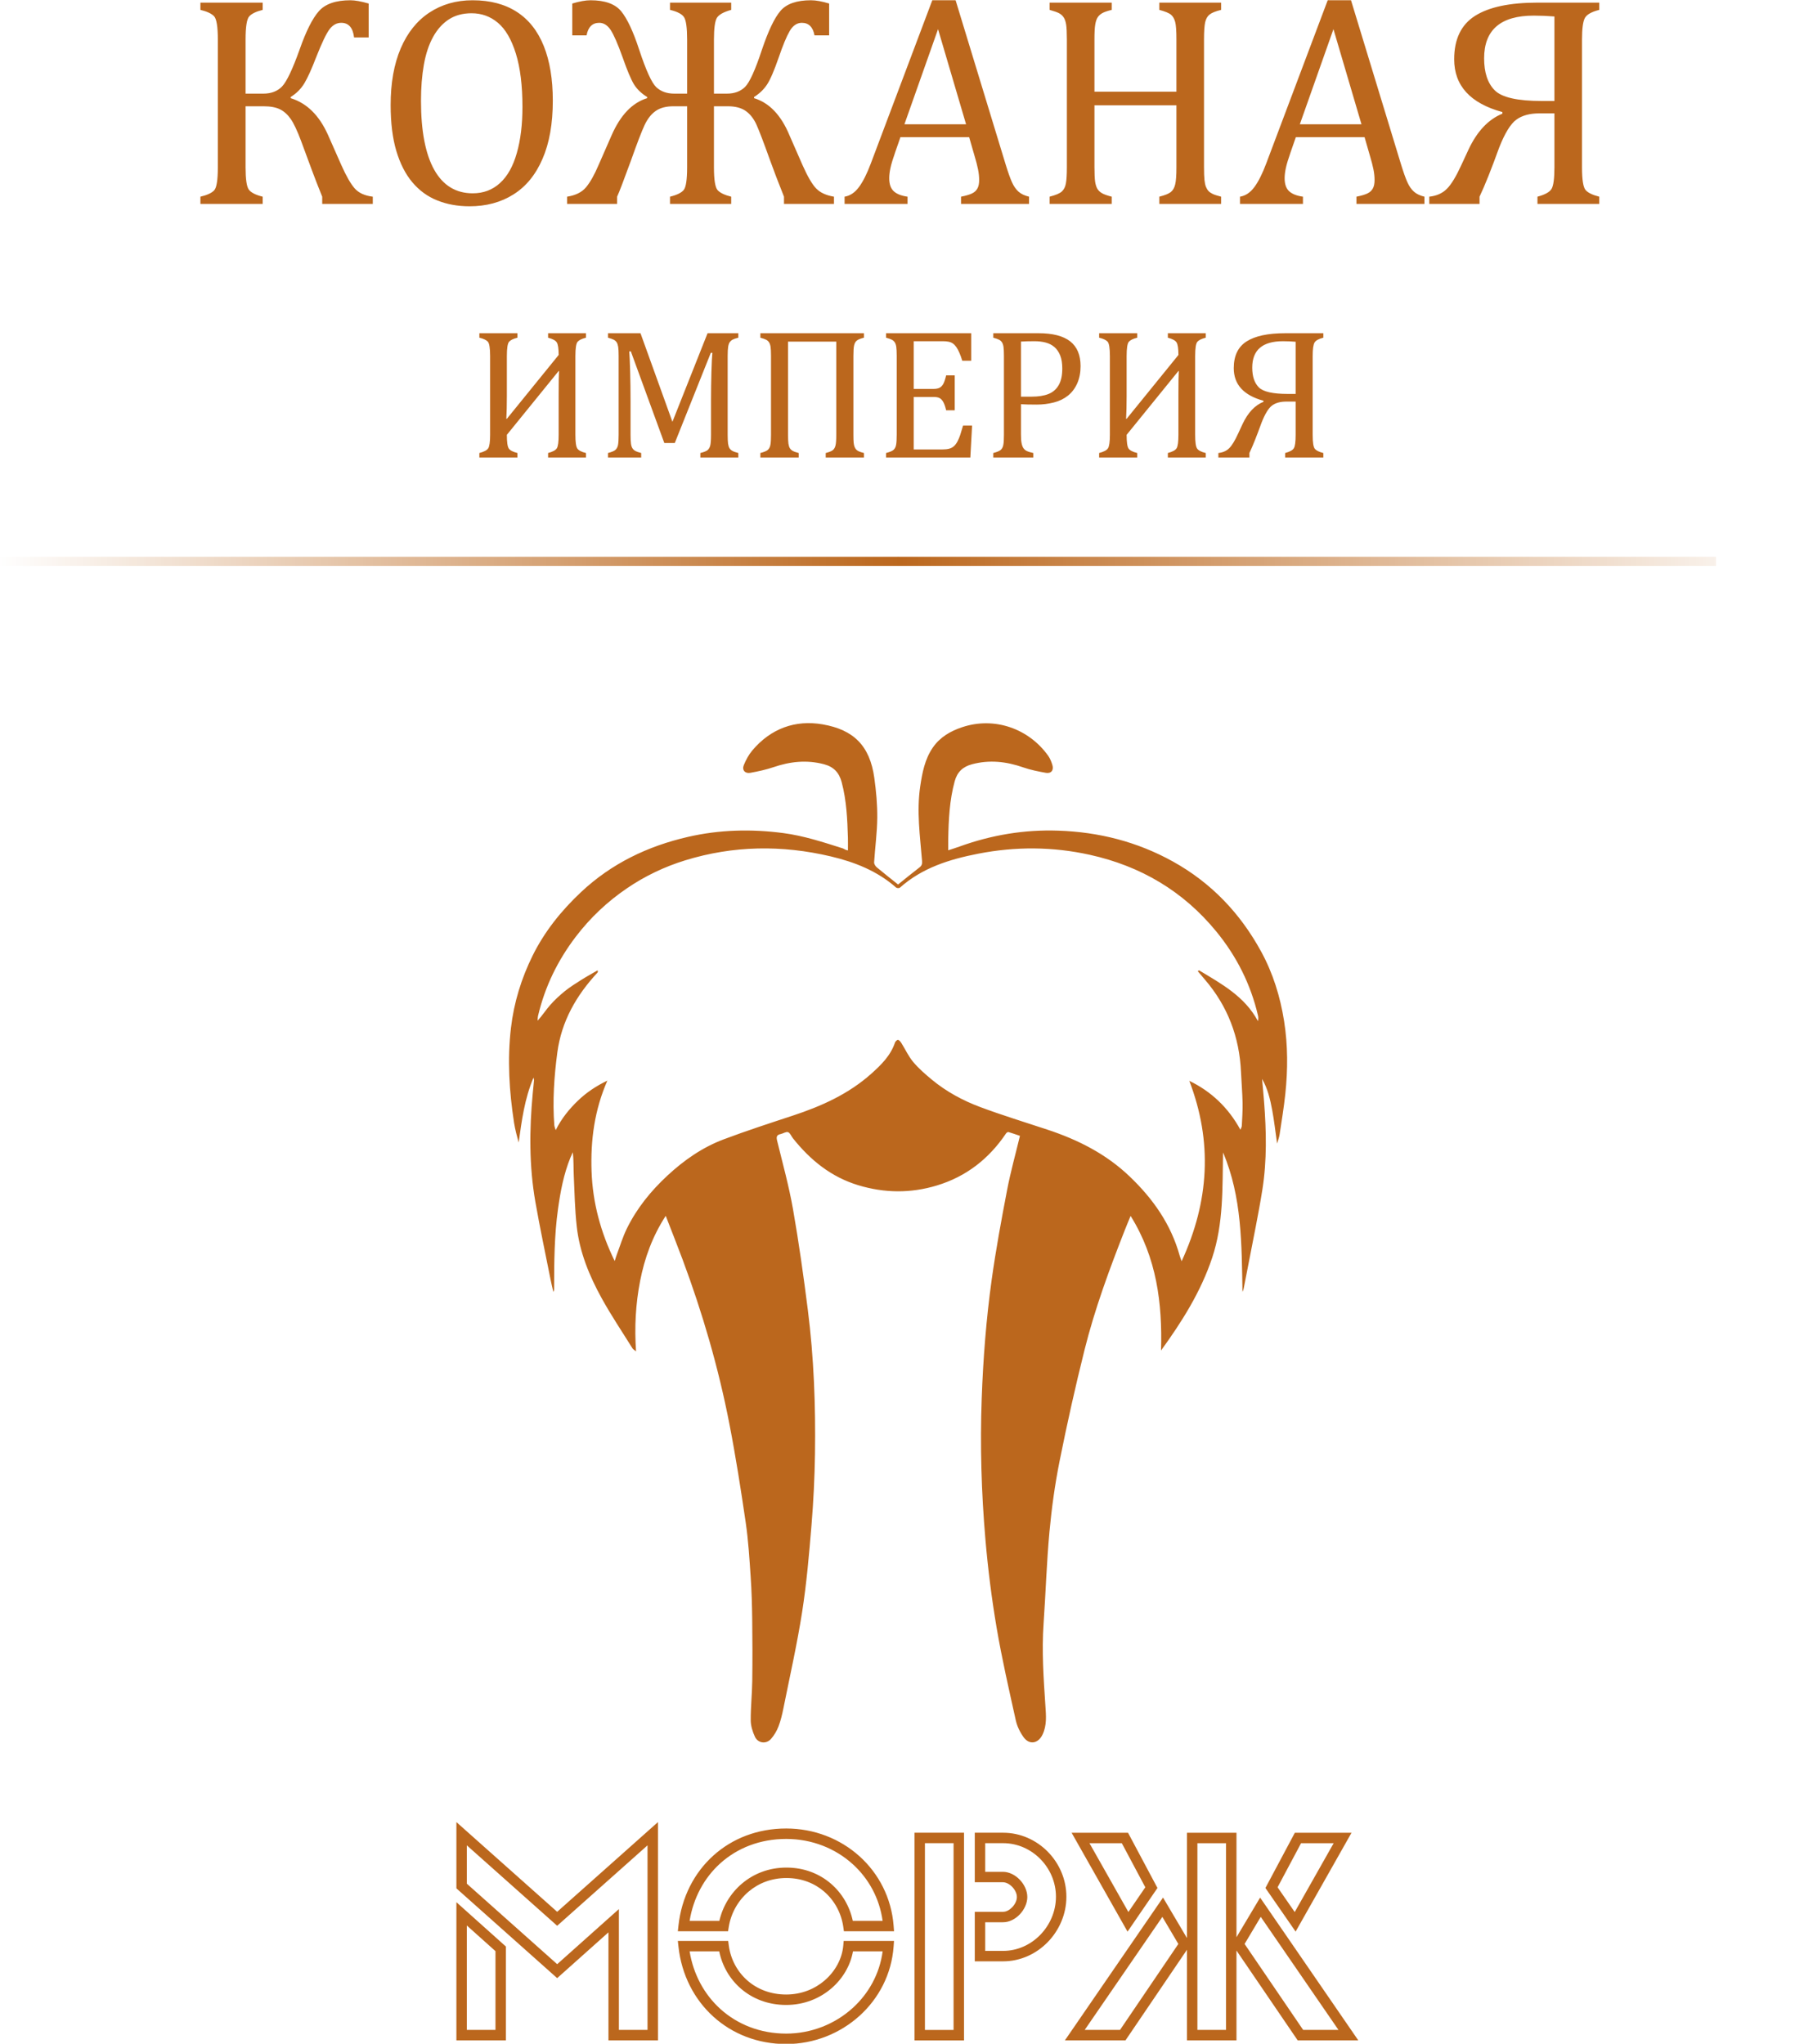
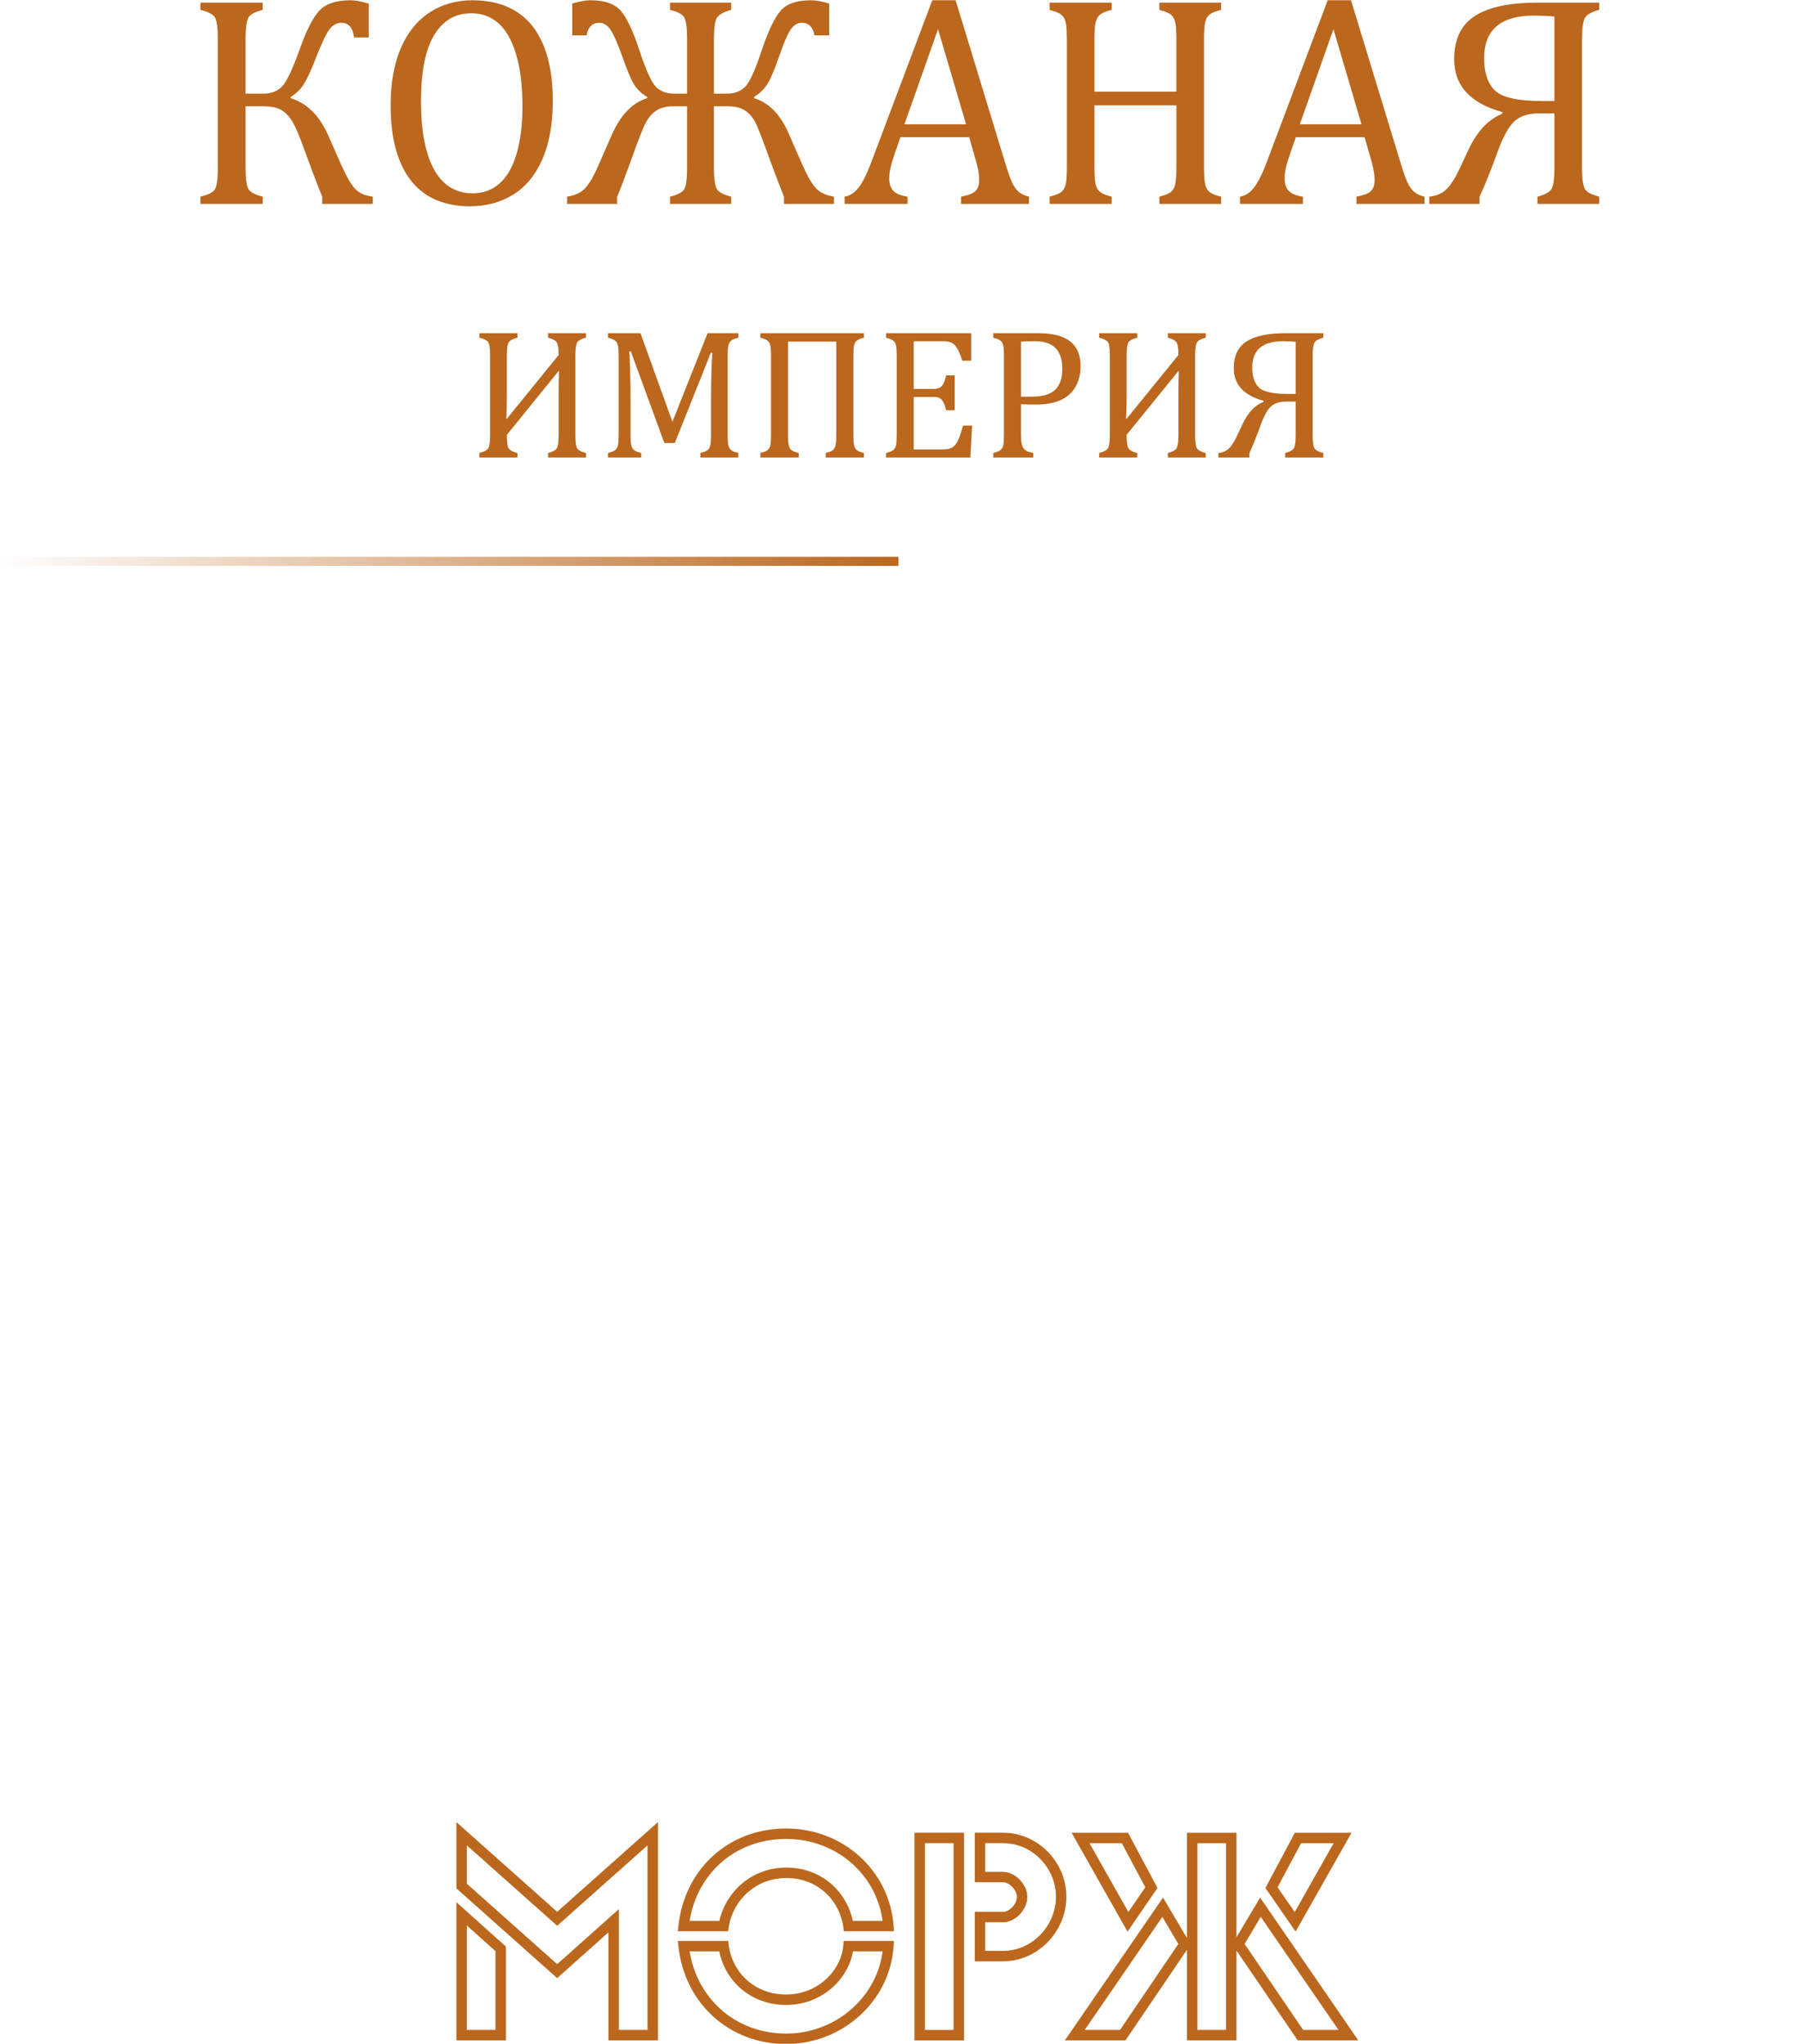
<svg xmlns="http://www.w3.org/2000/svg" xml:space="preserve" width="31.536mm" height="35.72mm" style="shape-rendering:geometricPrecision; text-rendering:geometricPrecision; image-rendering:optimizeQuality; fill-rule:evenodd; clip-rule:evenodd" viewBox="0 0 3153.6 3572">
  <defs>
    <style type="text/css">  .fil1 {fill:#BB671D} .fil0 {fill:#BB671D;fill-rule:nonzero} .fil2 {fill:#BB671D;fill-rule:nonzero}  </style>
    <mask id="id0">
      <linearGradient id="id1" gradientUnits="userSpaceOnUse" x1="-6.49" y1="981.08" x2="1570.51" y2="981.08">
        <stop offset="0" style="stop-opacity:0; stop-color:white" />
        <stop offset="1" style="stop-opacity:1; stop-color:white" />
      </linearGradient>
      <rect style="fill:url(#id1)" x="-16.49" y="963.09" width="1597" height="35.97" />
    </mask>
    <mask id="id2">
      <linearGradient id="id3" gradientUnits="userSpaceOnUse" x1="3147.14" y1="981.08" x2="1570.14" y2="981.08">
        <stop offset="0" style="stop-opacity:0; stop-color:white" />
        <stop offset="1" style="stop-opacity:1; stop-color:white" />
      </linearGradient>
-       <rect style="fill:url(#id3)" x="1560.14" y="963.09" width="1597" height="35.97" />
    </mask>
  </defs>
  <g id="Слой_x0020_1">
    <g id="_1345459472">
-       <path class="fil0" d="M1569.92 1545.87c12.13,-9.72 24.51,-19.93 37.25,-29.67 4.12,-3.16 5.13,-6.13 4.7,-11.39 -3.54,-43.53 -9.75,-87 -3.17,-130.82 3.57,-23.78 7.99,-47.09 21.97,-67.44 12.66,-18.41 31.1,-28.88 51.4,-35.63 56.89,-18.89 116.7,2.85 150.3,50.03 3.34,4.69 5.56,10.42 7.28,15.98 2.85,9.22 -2.06,15.45 -11.48,13.77 -13.39,-2.4 -26.9,-5.11 -39.71,-9.58 -29.41,-10.26 -58.85,-13.48 -89.32,-5.38 -16.05,4.27 -25.84,13.58 -30.26,29.81 -9.06,33.24 -10.62,67.2 -11.27,101.31 -0.12,6.14 -0.02,12.28 -0.02,19.25 6.69,-2.22 13.18,-4.2 19.56,-6.51 55.88,-20.24 113.4,-29.89 172.9,-27.85 70.89,2.42 137.67,19.28 200,53.78 67.25,37.23 117.92,90.49 154.53,157.49 20.76,37.99 33.4,78.84 40.16,121.58 6.71,42.45 6.62,85.01 2.11,127.56 -2.51,23.67 -6.45,47.19 -9.98,70.75 -0.7,4.69 -2.49,9.23 -4.35,15.86 -3.01,-20.97 -5.11,-39.94 -8.59,-58.66 -3.5,-18.77 -7.85,-37.45 -17.7,-54.49 1.18,13.25 2.49,26.48 3.51,39.74 3.95,51.25 5.13,102.57 -2.91,153.45 -6.77,42.9 -15.83,85.43 -23.93,128.11 -2.8,14.75 -5.73,29.47 -8.64,44.2 -0.46,2.29 -1.14,4.54 -2.28,6.79 -1.53,-82.63 -0.66,-165.5 -33.98,-243.77 -1.18,62.02 0.99,124.37 -19.01,184.22 -19.79,59.22 -52.68,111.4 -89.38,162 2.44,-82.64 -7.56,-162.07 -53.18,-235.21 -3.72,9.03 -6.93,16.53 -9.91,24.13 -27.03,68.74 -52.67,138.05 -70.59,209.75 -16.13,64.55 -30.66,129.56 -43.7,194.8 -8.14,40.72 -13.84,82.11 -17.67,123.48 -4.94,53.4 -6.58,107.09 -10.28,160.62 -3.32,47.84 0,95.42 3.18,143.09 1.13,16.95 2.87,34.39 -5.05,50.72 -7.59,15.63 -22.89,18.43 -33,4.52 -6.28,-8.65 -11.38,-19.13 -13.69,-29.53 -11.94,-53.94 -24.36,-107.86 -33.59,-162.3 -8.59,-50.74 -15.04,-101.98 -19.47,-153.25 -7.09,-82.12 -9.5,-164.46 -6.53,-246.96 2.51,-69.56 7.87,-138.87 17.46,-207.73 7.32,-52.58 17,-104.87 27,-157.03 6,-31.29 14.64,-62.07 22.38,-94.26 -6.65,-2.26 -13.33,-4.71 -20.15,-6.67 -1.1,-0.32 -3.34,1.2 -4.18,2.45 -29.81,44.3 -69.57,75.4 -120.91,90.95 -45.69,13.84 -91.39,13.41 -137.13,-0.38 -47.64,-14.35 -84.12,-44 -114.54,-82.21 -2.88,-3.61 -4.84,-9.32 -8.44,-10.59 -3.47,-1.22 -8.47,2.34 -12.9,3.28 -6.7,1.44 -7.98,4.5 -6.3,11.35 9.75,39.85 20.72,79.52 27.82,119.86 10.26,58.37 18.47,117.15 25.93,175.96 10.59,83.48 13.75,167.48 12.52,251.57 -0.62,41.83 -2.7,83.71 -6.14,125.4 -4.16,50.52 -8.53,101.16 -16.34,151.19 -8.81,56.4 -21.45,112.21 -32.69,168.22 -2.16,10.77 -4.7,21.62 -8.63,31.82 -3.01,7.82 -7.54,15.51 -13.08,21.78 -8.44,9.57 -22.87,7.68 -28.2,-3.93 -4.03,-8.79 -7.21,-18.86 -7.27,-28.39 -0.15,-23.03 2.37,-46.07 2.68,-69.13 0.5,-35.91 0.38,-71.84 -0.08,-107.75 -0.32,-24.68 -1.01,-49.4 -2.7,-74.02 -2.15,-31.58 -4.03,-63.29 -8.6,-94.57 -8.42,-57.61 -17.42,-115.19 -28.52,-172.34 -19.07,-98.2 -46.94,-194.06 -81.92,-287.81 -9.26,-24.83 -19.08,-49.45 -29.45,-76.26 -23.32,36.04 -36.97,73.83 -44.79,113.96 -7.75,39.86 -10,80.11 -7.11,122.86 -3.27,-2.69 -5.2,-3.61 -6.16,-5.15 -18.14,-29.13 -37.36,-57.67 -53.91,-87.68 -21.57,-39.11 -38.57,-80.44 -43.57,-125.28 -3.29,-29.53 -3.87,-59.38 -5.21,-89.11 -0.6,-13.38 -0.1,-26.8 -1.62,-40.8 -1.44,3.2 -2.99,6.35 -4.31,9.59 -11.69,28.83 -17.37,59.12 -21.64,89.74 -6.42,46.11 -6.72,92.52 -6.81,138.95 -0.01,1.87 0,3.73 -1.29,5.9 -1.65,-7.23 -3.47,-14.42 -4.91,-21.69 -8.97,-45.25 -18.64,-90.38 -26.57,-135.82 -10.97,-62.82 -10.55,-126.11 -4.58,-189.44 0.74,-7.75 1.55,-15.48 2.26,-23.23 0.07,-0.73 -0.28,-1.5 -0.9,-4.42 -15.79,37.37 -20.58,75.1 -25.91,113.4 -1.51,-5.63 -3.16,-11.23 -4.5,-16.9 -1.36,-5.73 -2.66,-11.49 -3.56,-17.3 -8.52,-55.09 -11.96,-110.41 -5.48,-165.95 5.18,-44.36 18.19,-86.68 37.95,-126.58 20.92,-42.23 50.14,-78.51 84.49,-110.79 53.28,-50.05 116.59,-80.42 187.25,-96.63 55,-12.61 110.4,-13.95 166.27,-6.63 35.89,4.7 69.97,15.94 104.22,26.79 1.51,0.48 2.81,1.58 4.28,2.21 1.18,0.52 2.48,0.77 4.63,1.4 0,-7.69 0.17,-14.77 -0.03,-21.84 -0.93,-32.75 -2.42,-65.36 -10.87,-97.35 -4.53,-17.16 -14.25,-27.18 -31.4,-31.63 -29.98,-7.76 -58.88,-4.63 -87.8,5.24 -13.09,4.47 -26.81,7.38 -40.45,9.88 -9.44,1.73 -15.06,-4.8 -11.45,-13.59 3.69,-9 8.51,-18 14.74,-25.41 32.31,-38.38 75.16,-54.04 123.23,-45.65 53.47,9.33 82.29,36.8 90.15,93.61 3.18,23.03 5.36,46.42 5.15,69.63 -0.24,25.96 -3.86,51.88 -5.5,77.85 -0.19,2.87 2.28,6.76 4.69,8.79 12.29,10.32 24.95,20.18 37.19,29.96zm-598.5 429.31l0 0c10.43,-20.73 23.79,-37.03 39.13,-51.76 15.15,-14.54 32.48,-25.78 51.2,-34.78 -22.43,51.07 -29.56,104.02 -27.65,158.39 1.92,54.54 15.67,106.2 40.46,156.97 1.58,-4.91 2.43,-7.99 3.55,-10.95 5.77,-15.3 10.48,-31.11 17.65,-45.72 17.44,-35.55 41.94,-65.77 71.03,-92.74 29.11,-27.01 61.15,-49.3 98.17,-63.25 39.86,-15.01 80.43,-28.18 120.9,-41.51 50.12,-16.5 97.58,-37.76 137.41,-73.39 17.29,-15.47 33.72,-31.62 41.35,-54.52 0.67,-2 4.06,-4.89 5.33,-4.5 2.28,0.68 4.31,3.28 5.72,5.53 6.94,11.05 12.44,23.27 20.75,33.14 9.59,11.41 21.09,21.4 32.63,30.94 25.26,20.89 54.02,36.42 84.45,47.8 38.89,14.55 78.71,26.61 118.14,39.72 53,17.61 101.76,42.15 142.81,81.31 41.1,39.2 72.57,83.81 87.85,139.01 0.67,2.44 1.65,4.79 3.29,9.46 48.4,-104.93 54.25,-208.94 13.43,-315.29 37.99,18.34 68.08,46.51 89.35,85.52 1.11,-3 2.33,-4.88 2.43,-6.81 0.64,-13.37 1.65,-26.77 1.37,-40.13 -0.38,-17.97 -1.99,-35.91 -2.77,-53.88 -2.67,-61.12 -23.23,-115.21 -63.2,-161.74 -4.1,-4.78 -8.15,-9.61 -12.39,-14.62 1.18,-0.68 2.13,-1.56 2.45,-1.37 39.19,23.58 79.75,45.59 102.75,88.66 0.86,-3.84 0.76,-6.91 0.07,-9.84 -12.71,-54.52 -37.3,-103.29 -72.61,-146.49 -57.87,-70.79 -132.37,-114.67 -221.32,-134.36 -64.84,-14.35 -129.9,-14.66 -195.06,-1.95 -50.01,9.75 -97.79,24.52 -136.95,59.37 -1.25,1.11 -5.35,0.96 -6.69,-0.23 -32.95,-28.96 -72.2,-44.49 -114.21,-54.41 -85.43,-20.17 -170.38,-18.99 -254.43,6.88 -36.29,11.17 -70.49,27.52 -101.95,48.95 -34.41,23.43 -64.32,51.66 -89.61,84.91 -31.47,41.39 -53.69,87.02 -65.62,137.63 -0.67,2.85 -0.62,5.86 -0.9,8.8 8.29,-8.97 14.42,-18.78 21.98,-27.32 7.77,-8.79 16.48,-16.91 25.61,-24.28 8.94,-7.21 18.76,-13.38 28.49,-19.53 9.42,-5.95 19.23,-11.3 28.86,-16.91 0.64,2.4 0.47,3.24 -0.02,3.77 -37.06,39.83 -63.18,85.29 -70.42,139.98 -5.57,42.07 -8.44,84.34 -5.27,126.81 0.18,2.39 1.3,4.71 2.46,8.73z" />
      <path class="fil0" d="M866.14 3410.11l-50.07 -44.83 0 182.51 50.07 0 0 -137.68zm-53.13 -71.96l68.3 61.16 3.07 2.75 0 4.02 0 150.83 0 9.12 -9.12 0 -68.31 0 -9.12 0 0 -9.12 0 -211.99 0 -20.36 15.18 13.59zm161.02 94.74l92.68 -82.74 15.18 -13.54 0 20.31 0 190.87 50.06 0 0 -322.6 -151.88 135.19 -6.06 5.4 -6.05 -5.4 -151.89 -135.2 0 67.03 157.96 140.68zm89.61 -55.64l-83.57 74.61 -6.07 5.42 -6.04 -5.38 -167.07 -148.8 -3.06 -2.73 0 -4.08 0 -91.42 0 -20.32 15.18 13.51 161 143.31 161.01 -143.31 15.17 -13.51 0 20.32 0 352.04 0 9.12 -9.12 0 -68.3 0 -9.13 0 0 -9.12 0 -179.66zm193.87 -20.09c5.78,-25.19 19.6,-48.22 39.44,-65.05 20.35,-17.27 47.01,-28.05 77.82,-28.05 31.04,0 57.6,10.77 77.68,28.02 19.62,16.85 33.01,39.89 38.32,65.08l52.13 0c-5.43,-39.62 -24.58,-74.1 -52.44,-99.26 -30.41,-27.48 -71.3,-43.91 -116.13,-43.91 -45.74,0 -85.47,15.91 -115.09,42.57 -28.05,25.26 -47.14,60.26 -53.73,100.6l52 0zm51.21 -51.16c-18.56,15.74 -30.9,37.83 -34.76,61.7l-1.25 7.7 -7.73 0 -69.89 0 -10.16 0 1.11 -10.08c5.38,-49.19 27.37,-92 61.02,-122.3 32.89,-29.61 76.84,-47.27 127.27,-47.27 49.42,0 94.59,18.21 128.32,48.68 33.51,30.26 55.69,72.62 59.48,121.17l0.76 9.8 -9.85 0 -69.9 0 -7.9 0 -1.11 -7.84c-3.39,-23.89 -15.26,-45.97 -33.52,-61.66 -16.91,-14.52 -39.41,-23.6 -65.84,-23.6 -26.24,0 -48.86,9.11 -66.05,23.7zm-51.42 104.53l-51.79 0c6.59,40.41 25.84,75.41 53.86,100.73 29.8,26.93 69.7,42.97 114.96,42.97 44.03,0 85.34,-16.72 116.21,-44.69 27.78,-25.17 47.14,-59.52 52.41,-99.01l-51.87 0c-4.3,24.4 -17.74,47.52 -37.62,64.63l-0.03 0c-20.48,17.62 -47.82,29 -79.1,29 -31.57,0 -58.51,-10.82 -78.79,-28.18 -19.73,-16.91 -33.1,-40.04 -38.24,-65.45zm-62.21 -18.24l69.89 0 7.97 0 1.05 7.94c3.17,24.05 15.01,46.19 33.38,61.93 17.1,14.63 39.98,23.76 66.95,23.76 26.65,0 49.89,-9.64 67.25,-24.57l-0.01 -0.01c18.63,-16.03 30.5,-38.08 32.53,-60.71l0.74 -8.34 8.3 0 69.9 0 9.8 0 -0.71 9.76c-3.53,48.47 -25.99,90.68 -59.41,120.96 -34.16,30.96 -79.8,49.46 -128.39,49.46 -49.9,0 -94.03,-17.82 -127.14,-47.74 -33.6,-30.35 -55.8,-73.13 -61.15,-122.36l-1.1 -10.08 10.15 0zm527.17 -170.89l0 50.07 30.85 0c10.9,0 21.64,5.57 29.55,13.79 7.9,8.22 13.2,19.3 13.2,30.28 0,10.75 -5.25,21.98 -13.14,30.29 -7.76,8.16 -18.25,13.77 -29.16,13.77l-31.3 0 0 50.07 31.3 0c25.16,0 48.1,-10.81 64.8,-27.89 16.99,-17.38 27.56,-41.2 27.56,-66.78 0,-25.43 -10.5,-48.95 -27.4,-66.04 -16.71,-16.92 -39.71,-27.56 -64.96,-27.56l-31.3 0zm-18.24 59.19l0 -68.31 0 -9.12 9.12 0 40.42 0c30.3,0 57.89,12.76 77.93,33.04 20.15,20.38 32.68,48.44 32.68,78.8 0,30.45 -12.57,58.81 -32.76,79.46 -20.04,20.49 -47.58,33.45 -77.85,33.45l-40.42 0 -9.12 0 0 -9.12 0 -68.31 0 -9.12 9.12 0 40.42 0c5.64,0 11.44,-3.29 15.98,-8.07 4.85,-5.11 8.08,-11.7 8.08,-17.75 0,-6.15 -3.24,-12.65 -8.07,-17.67 -4.67,-4.86 -10.69,-8.16 -16.44,-8.16l-39.97 0 -9.12 0 0 -9.12zm-37.07 -59.19l-50.07 0 0 326.47 50.07 0 0 -326.47zm-59.19 -18.24l68.31 0 9.12 0 0 9.12 0 344.72 0 9.12 -9.12 0 -68.31 0 -9.12 0 0 -9.12 0 -344.72 0 -9.12 9.12 0zm353.31 18.33l-56.53 0 68 120.21 29.59 -43.18 -41.06 -77.03zm-72.14 -18.24l77.58 0 5.43 0 2.59 4.84 46.24 86.75 2.6 4.88 -3.1 4.53 -40.95 59.75 -8.25 12.04 -7.17 -12.69 -82.88 -146.49 -7.7 -13.61 15.61 0zm143 147.01l-135.76 197.53 61.76 0 101.95 -150.23 -27.95 -47.3zm-160.54 201.48l153.65 -223.54 8.06 -11.74 7.25 12.27 34.59 58.52 0 -174.88 0 -9.12 9.12 0 68.31 0 9.12 0 0 9.12 0 173.47 34.09 -57.15 7.25 -12.16 8.03 11.67 153.73 223.54 9.82 14.29 -17.3 0 -83.83 0 -4.81 0 -2.71 -3.99 -104.27 -153.01 0 147.88 0 9.12 -9.12 0 -68.31 0 -9.12 0 0 -9.12 0 -149.2 -104.71 154.29 -2.74 4.03 -4.78 0 -83.84 0 -17.3 0 9.82 -14.29zm271.86 -330.25l-50.06 0 0 326.3 50.06 0 0 -326.3zm131.14 0l-41.05 77.01 29.98 43.28 68.04 -120.29 -56.97 0zm-59.7 73.35l46.24 -86.75 2.58 -4.84 5.44 0 78.02 0 15.61 0 -7.7 13.61 -82.87 146.49 -7.14 12.61 -8.25 -11.93 -41.39 -59.75 -3.15 -4.54 2.61 -4.9zm-10.76 55.36l-28.24 47.34 102.38 150.25 61.73 0 -135.87 -197.59z" />
      <polygon class="fil1" style="mask:url(#id0)" points="-6.49,973.09 1570.51,973.09 1570.51,989.06 -6.49,989.06 " />
      <path class="fil2" d="M563.26 356.41l0 -12.67c-7.04,-17.33 -12.93,-32.55 -17.77,-45.57l-19.26 -52.08c-6.6,-17.51 -12.5,-30.18 -17.86,-37.92 -5.28,-7.65 -11.53,-13.37 -18.65,-16.98 -7.13,-3.6 -16.81,-5.45 -29.04,-5.45l-31.4 0 0 106.54c0,20.58 1.84,33.51 5.54,38.88 3.69,5.28 11.79,9.5 24.37,12.58l0 12.67 -108.83 0 0 -12.67c11.7,-2.73 19.71,-6.42 24.02,-11.08 4.31,-4.58 6.42,-18.13 6.42,-40.38l0 -223.02c0,-22.7 -2.2,-36.33 -6.68,-41 -4.49,-4.57 -12.41,-8.27 -23.76,-10.99l0 -12.67 108.83 0 0 12.67c-11.53,2.9 -19.36,6.68 -23.58,11.43 -4.22,4.75 -6.33,18.21 -6.33,40.56l0 94.4 30.96 0c13.9,0 24.81,-4.23 32.82,-12.5 8,-8.35 18.21,-29.73 30.53,-64.13 11.34,-32.46 22.69,-54.98 33.95,-67.65 11.18,-12.58 29.56,-18.92 54.99,-18.92 8.09,0 18.74,1.94 31.93,5.72l0 59.21 -25.51 0c-2.02,-16.98 -9.5,-25.51 -22.43,-25.51 -7.83,0 -14.69,3.69 -20.33,11.08 -5.71,7.39 -13.46,23.75 -23.48,49 -7.92,20.59 -14.78,35.81 -20.59,45.49 -5.81,9.67 -13.81,17.77 -24.02,24.1l0 2.02c28.24,8.63 49.97,30 65.28,64.23l23.14 52.34c8.62,19.36 16.45,33.08 23.49,41.09 7.03,8 17.59,12.84 31.67,14.51l0 12.67 -88.42 0zm257.5 4.13c-20.59,0 -39.41,-3.43 -56.3,-10.2 -16.98,-6.77 -31.5,-17.33 -43.55,-31.67 -12.14,-14.34 -21.47,-32.73 -28.15,-55.07 -6.6,-22.35 -9.86,-49.01 -9.86,-80.15 0,-38.27 5.81,-71.17 17.51,-98.71 11.7,-27.44 28.42,-48.38 50.15,-62.72 21.73,-14.34 46.89,-21.56 75.65,-21.56 30.53,0 56.31,6.78 77.16,20.24 20.85,13.46 36.6,33.34 47.15,59.56 10.56,26.21 15.84,58.06 15.84,95.71 0,40.21 -5.98,74.17 -18.04,101.79 -11.96,27.71 -28.94,48.39 -50.85,62.11 -21.9,13.81 -47.5,20.67 -76.71,20.67zm-84.81 -184.3c0,52.78 7.74,92.9 23.05,120.35 15.4,27.53 37.92,41.26 67.39,41.26 18.74,0 34.66,-5.99 47.68,-17.95 13.11,-11.88 22.88,-29.38 29.39,-52.43 6.59,-22.96 9.85,-49.88 9.85,-80.68 0,-37.47 -3.87,-68.53 -11.52,-93.16 -7.66,-24.63 -18.04,-42.58 -31.32,-53.75 -13.2,-11.18 -28.6,-16.72 -46.1,-16.72 -15.49,0 -28.77,3.61 -39.86,10.82 -11.08,7.22 -20.23,17.51 -27.53,30.79 -7.3,13.29 -12.67,29.39 -16.01,48.3 -3.35,18.92 -5.02,39.94 -5.02,63.17zm634.56 180.17l0 -12.67c-9.94,-24.9 -18.12,-46.19 -24.45,-63.87 -11,-30.79 -18.92,-51.38 -23.58,-61.84 -4.75,-10.47 -11,-18.48 -18.74,-24.02 -7.74,-5.46 -18.21,-8.27 -31.41,-8.27l-24.28 0 0 106.54c0,21.81 2.11,35.1 6.34,39.94 4.22,4.75 12.14,8.62 23.84,11.52l0 12.67 -106.98 0 0 -12.67c12.05,-2.9 20.06,-6.86 24.02,-11.79 3.96,-5.01 5.89,-18.21 5.89,-39.67l0 -106.54 -23.93 0c-12.93,0 -23.22,2.73 -30.96,8.18 -7.75,5.37 -14.17,13.55 -19.36,24.46 -5.1,10.91 -13.02,31.4 -23.66,61.49 -12.76,34.84 -20.85,56.22 -24.46,63.87l0 12.67 -87.45 0 0 -12.67c14.61,-2.2 25.6,-7.65 32.9,-16.19 7.31,-8.62 14.7,-21.73 22.26,-39.41l22.7 -51.82c15.48,-35.27 36.16,-56.83 62.11,-64.75l0 -2.02c-10.29,-6.33 -18.04,-13.9 -23.31,-22.52 -5.19,-8.71 -11.79,-24.37 -19.71,-47.07 -8.45,-23.57 -15.4,-39.41 -20.85,-47.68 -5.54,-8.27 -12.14,-12.4 -19.88,-12.4 -12.06,0 -19.45,7.3 -22.17,21.9l-24.99 0 0 -55.6c12.58,-3.78 23.23,-5.72 31.94,-5.72 25.07,0 42.93,6.43 53.49,19.18 10.55,12.85 21.11,35.28 31.58,67.39 11.88,35.98 21.82,57.71 29.74,65.28 8,7.56 18.56,11.35 31.58,11.35l22.43 0 0 -94.4c0,-20.41 -1.76,-33.43 -5.28,-39.06 -3.52,-5.54 -11.7,-9.85 -24.63,-12.93l0 -12.67 106.98 0 0 12.67c-13.02,3.6 -21.29,8.18 -24.9,13.72 -3.52,5.63 -5.28,18.39 -5.28,38.27l0 94.4 22.7 0c13.28,0 23.84,-3.96 31.76,-11.79 7.83,-7.83 17.68,-29.39 29.38,-64.84 11.18,-33.17 22,-55.86 32.55,-68.09 10.56,-12.32 28.33,-18.48 53.23,-18.48 8.62,0 19.18,1.94 31.76,5.72l0 55.6 -25.6 0c-2.73,-14.6 -10.12,-21.9 -22.17,-21.9 -8.54,0 -15.66,4.83 -21.21,14.42 -5.63,9.68 -11.87,24.9 -19,45.66 -8.18,23.67 -15.13,39.77 -20.85,48.21 -5.63,8.36 -13.11,15.57 -22.43,21.38l0 2.02c26.65,8.1 47.24,29.65 61.84,64.75l22.7 51.82c8.98,20.24 16.98,34.05 24.11,41.35 7.12,7.3 17.5,12.05 31.05,14.25l0 12.67 -87.36 0zm309.5 0l0 -12.67c8.62,-1.67 14.95,-3.61 19.18,-5.63 4.22,-2.02 7.39,-4.93 9.41,-8.62 2.11,-3.7 3.08,-8.62 3.08,-14.87 0,-5.8 -0.62,-12.14 -2.02,-18.91 -1.41,-6.78 -3.35,-14.43 -5.9,-22.79l-9.59 -33.25 -120.08 0 -8.8 25.25c-4.4,12.66 -7.39,22.34 -8.71,28.85 -1.41,6.51 -2.11,12.49 -2.11,17.77 0,10.3 2.64,17.86 7.92,22.7 5.19,4.84 13.28,8.01 24.1,9.5l0 12.67 -110.06 0 0 -12.67c9.59,-1.49 17.95,-7.12 25.08,-16.71 7.12,-9.59 14.07,-23.4 20.76,-41.26l107.5 -285.31 40.74 0 87.62 287.42c4.13,13.37 7.74,23.57 10.91,30.61 3.17,7.04 7.04,12.58 11.52,16.54 4.4,3.96 10.56,6.86 18.3,8.71l0 12.67 -118.85 0zm-98.97 -139.18l107.77 0 -49.01 -166.27 -58.76 166.27zm523.71 74.78c0,9.94 0.26,17.42 0.79,22.35 0.53,5.01 1.32,8.97 2.55,12.05 1.24,2.99 2.64,5.45 4.4,7.3 1.67,1.94 4.14,3.61 7.3,5.19 3.17,1.5 8.19,3.17 14.87,4.84l0 12.67 -108.03 0 0 -12.67c9.5,-2.37 16.1,-5.01 19.88,-7.92 3.78,-2.99 6.42,-7.39 7.83,-13.46 1.5,-5.98 2.2,-16.1 2.2,-30.35l0 -108.03 -143.31 0 0 108.03c0,11.44 0.44,19.88 1.14,25.25 0.79,5.28 2.11,9.5 3.87,12.58 1.85,3.08 4.49,5.72 8.01,7.74 3.52,2.11 9.24,4.14 17.15,6.16l0 12.67 -108.56 0 0 -12.67c10.74,-2.73 17.86,-5.72 21.47,-9.15 3.61,-3.34 5.98,-8.09 7.04,-14.25 1.14,-6.16 1.67,-15.66 1.67,-28.33l0 -223.01c0,-11.79 -0.44,-20.5 -1.23,-25.87 -0.88,-5.45 -2.29,-9.59 -4.31,-12.67 -1.94,-2.99 -4.58,-5.36 -7.83,-7.21 -3.26,-1.76 -8.89,-3.78 -16.81,-5.98l0 -12.67 108.56 0 0 12.67c-7.56,1.84 -13.02,3.78 -16.36,5.63 -3.34,1.84 -5.98,4.22 -8,7.12 -1.94,2.82 -3.44,7.04 -4.4,12.76 -0.97,5.63 -1.41,14.43 -1.41,26.22l0 91.31 143.31 0 0 -91.31c0,-14.96 -0.7,-25.17 -2.2,-30.62 -1.41,-5.54 -3.87,-9.76 -7.3,-12.67 -3.43,-2.9 -10.29,-5.72 -20.41,-8.44l0 -12.67 108.03 0 0 12.67c-9.68,2.37 -16.36,5.1 -20.14,8.09 -3.79,2.99 -6.34,7.48 -7.75,13.55 -1.32,5.98 -2.02,16.01 -2.02,30.09l0 223.01zm266.48 64.4l0 -12.67c8.62,-1.67 14.95,-3.61 19.18,-5.63 4.22,-2.02 7.39,-4.93 9.41,-8.62 2.11,-3.7 3.08,-8.62 3.08,-14.87 0,-5.8 -0.62,-12.14 -2.02,-18.91 -1.41,-6.78 -3.35,-14.43 -5.9,-22.79l-9.59 -33.25 -120.08 0 -8.8 25.25c-4.4,12.66 -7.39,22.34 -8.71,28.85 -1.41,6.51 -2.11,12.49 -2.11,17.77 0,10.3 2.64,17.86 7.92,22.7 5.19,4.84 13.28,8.01 24.1,9.5l0 12.67 -110.06 0 0 -12.67c9.59,-1.49 17.95,-7.12 25.08,-16.71 7.12,-9.59 14.07,-23.4 20.76,-41.26l107.5 -285.31 40.74 0 87.62 287.42c4.13,13.37 7.74,23.57 10.91,30.61 3.17,7.04 7.04,12.58 11.52,16.54 4.4,3.96 10.56,6.86 18.3,8.71l0 12.67 -118.85 0zm-98.97 -139.18l107.77 0 -49.01 -166.27 -58.76 166.27zm415.41 139.18l0 -12.67c12.94,-3.43 21.12,-7.92 24.55,-13.46 3.43,-5.63 5.1,-18.3 5.1,-38l0 -94.14 -26.48 0c-16.71,0 -30.09,3.7 -40.12,11 -10.03,7.3 -20.05,23.58 -30,48.83 -13.63,37.65 -24.98,66.24 -34.31,85.77l0 12.67 -87.88 0 0 -12.67c12.75,-1.32 22.96,-5.89 30.79,-13.72 7.83,-7.83 16.27,-21.82 25.42,-41.88l12.32 -26.57c14.96,-31.93 34.75,-52.96 59.29,-62.9l0 -2.81c-56.12,-15.31 -84.28,-46.1 -84.28,-92.29 0,-35.01 12.15,-60.35 36.34,-75.75 24.28,-15.48 60.7,-23.22 109.26,-23.22l108.04 0 0 12.67c-13.02,3.25 -21.38,7.83 -24.9,13.72 -3.52,5.98 -5.28,18.74 -5.28,38.27l0 223.02c0,21.81 2.11,35.1 6.34,39.94 4.22,4.75 12.14,8.62 23.84,11.52l0 12.67 -108.04 0zm29.65 -327.62c-11.96,-0.97 -24.02,-1.49 -36.07,-1.49 -57.89,0 -86.83,24.89 -86.83,74.69 0,24.81 6.16,43.37 18.56,55.86 12.32,12.4 39.68,18.65 81.91,18.65l22.43 0 0 -147.71z" />
      <path class="fil2" d="M958.12 799.56l0 -7.82c8.1,-2.12 13.2,-4.89 15.32,-8.31 2.12,-3.48 3.15,-11.3 3.15,-23.46l0 -68.44c0,-22.37 0.22,-36.76 0.65,-43.12l-0.65 0 -90.54 111.56c0,12.71 1.14,20.69 3.42,24 2.28,3.26 7.34,5.87 15.05,7.77l0 7.82 -66.53 0 0 -7.82c8.2,-2.12 13.36,-4.89 15.53,-8.31 2.17,-3.48 3.26,-11.3 3.26,-23.46l0 -137.68c0,-14.02 -1.36,-22.43 -4.13,-25.31 -2.77,-2.83 -7.66,-5.11 -14.66,-6.79l0 -7.82 66.53 0 0 7.82c-7.12,1.79 -11.95,4.13 -14.56,7.06 -2.6,2.93 -3.91,11.24 -3.91,25.04l0 70c0,15.7 -0.32,28.95 -0.92,39.65l0.92 0 90.54 -111.55c0,-11.25 -1.09,-18.58 -3.26,-21.95 -2.17,-3.42 -7.22,-6.13 -15.21,-8.25l0 -7.82 66.21 0 0 7.82c-7.12,1.79 -11.95,4.13 -14.56,7.06 -2.6,2.93 -3.91,11.24 -3.91,25.04l0 137.68c0,12.71 1.14,20.69 3.43,24 2.28,3.26 7.33,5.87 15.04,7.77l0 7.82 -66.21 0zm332.56 -209.37c-4.67,1.14 -8.04,2.33 -10.11,3.47 -2.06,1.15 -3.69,2.61 -4.94,4.4 -1.19,1.74 -2.12,4.35 -2.71,7.88 -0.55,3.47 -0.87,8.91 -0.87,16.18l0 137.68c0,7.06 0.27,12.28 0.7,15.59 0.49,3.26 1.31,5.87 2.39,7.77 1.14,1.9 2.77,3.53 4.95,4.78 2.17,1.3 5.7,2.55 10.59,3.8l0 7.82 -66.37 0 0 -7.82c6.08,-1.47 10.26,-3.15 12.6,-5.05 2.33,-1.9 3.91,-4.73 4.78,-8.47 0.81,-3.7 1.25,-9.83 1.25,-18.42l0 -60.93c0,-16.03 0.27,-32.26 0.7,-48.67 0.49,-16.34 1.03,-27.59 1.69,-33.62l-2.72 0 -63 157.67 -18.3 0 -58.55 -160.22 -2.72 0c0.55,6.46 1.03,18.2 1.52,35.14 0.49,17 0.71,34.43 0.71,52.36l0 58.27c0,7.06 0.27,12.28 0.76,15.59 0.43,3.26 1.25,5.87 2.39,7.77 1.09,1.9 2.71,3.53 4.89,4.78 2.17,1.3 5.7,2.55 10.59,3.8l0 7.82 -58.06 0 0 -7.82c6.57,-1.68 10.97,-3.53 13.2,-5.65 2.22,-2.06 3.69,-5 4.4,-8.8 0.65,-3.8 1.03,-9.67 1.03,-17.49l0 -137.68c0,-7.27 -0.27,-12.65 -0.82,-15.96 -0.54,-3.37 -1.41,-5.92 -2.6,-7.82 -1.25,-1.85 -2.88,-3.32 -4.89,-4.46 -2.01,-1.08 -5.43,-2.33 -10.32,-3.69l0 -7.82 56.81 0 55.83 154.84 61.43 -154.84 53.77 0 0 7.82zm219.64 -7.82l0 7.82c-5.98,1.46 -10.11,3.15 -12.44,5 -2.34,1.84 -3.91,4.61 -4.78,8.36 -0.87,3.69 -1.25,9.88 -1.25,18.57l0 137.68c0,6.14 0.16,10.76 0.43,13.8 0.33,3.09 0.87,5.54 1.63,7.44 0.71,1.85 1.63,3.37 2.72,4.51 1.03,1.19 2.55,2.22 4.51,3.2 1.95,0.93 4.99,1.96 9.18,2.99l0 7.82 -66.86 0 0 -7.82c5.81,-1.47 9.94,-3.1 12.27,-4.89 2.34,-1.85 3.91,-4.56 4.84,-8.31 0.92,-3.69 1.35,-9.94 1.35,-18.74l0 -162.77 -84.34 0 0 162.77c0,7.06 0.27,12.28 0.7,15.59 0.49,3.26 1.31,5.87 2.39,7.77 1.14,1.9 2.77,3.53 4.95,4.78 2.17,1.3 5.7,2.55 10.59,3.8l0 7.82 -67.02 0 0 -7.82c6.62,-1.68 11.02,-3.53 13.25,-5.65 2.23,-2.06 3.69,-5 4.34,-8.8 0.71,-3.8 1.04,-9.67 1.04,-17.49l0 -137.68c0,-7.27 -0.28,-12.65 -0.77,-15.96 -0.54,-3.37 -1.41,-5.92 -2.66,-7.82 -1.19,-1.85 -2.82,-3.32 -4.83,-4.46 -2.01,-1.08 -5.49,-2.33 -10.37,-3.69l0 -7.82 181.13 0zm187.43 0l0 48.06 -15.59 0c-1.63,-5.21 -3.26,-9.77 -4.94,-13.68 -1.68,-3.97 -3.48,-7.23 -5.27,-9.89 -1.79,-2.66 -3.8,-4.78 -5.97,-6.35 -2.17,-1.58 -4.73,-2.66 -7.71,-3.26 -2.94,-0.6 -6.52,-0.87 -10.65,-0.87l-50.29 0 0 83.37 34.05 0c4.67,0 8.31,-0.65 10.97,-2.01 2.66,-1.3 4.89,-3.59 6.63,-6.74 1.74,-3.2 3.42,-8.2 5,-14.99l14.99 0 0 61.1 -14.99 0c-1.47,-6.35 -3.15,-11.13 -4.95,-14.39 -1.79,-3.2 -3.91,-5.54 -6.41,-6.9 -2.49,-1.41 -6.24,-2.06 -11.24,-2.06l-34.05 0 0 91.79 49.48 0c5.21,0 9.45,-0.44 12.65,-1.36 3.26,-0.87 6.03,-2.44 8.36,-4.62 2.34,-2.17 4.4,-4.99 6.2,-8.47 1.79,-3.53 3.31,-7.17 4.56,-10.92 1.19,-3.74 2.88,-9.28 4.99,-16.45l15.76 0 -3.05 55.83 -147.34 0 0 -7.82c6.62,-1.68 11.02,-3.53 13.25,-5.65 2.23,-2.06 3.69,-5 4.34,-8.8 0.71,-3.8 1.04,-9.67 1.04,-17.49l0 -137.68c0,-7.27 -0.28,-12.65 -0.77,-15.96 -0.54,-3.37 -1.41,-5.92 -2.66,-7.82 -1.19,-1.85 -2.82,-3.32 -4.83,-4.46 -2.01,-1.08 -5.49,-2.33 -10.37,-3.69l0 -7.82 148.81 0zm87.01 176.95c0,6.24 0.32,11.24 1.03,14.93 0.71,3.75 1.74,6.68 3.2,8.85 1.42,2.18 3.37,3.86 5.82,5.11 2.44,1.19 6.24,2.39 11.46,3.53l0 7.82 -69.9 0 0 -7.82c6.62,-1.68 11.02,-3.53 13.25,-5.65 2.23,-2.06 3.69,-5 4.34,-8.8 0.71,-3.8 1.04,-9.67 1.04,-17.49l0 -137.68c0,-7.27 -0.28,-12.65 -0.77,-15.96 -0.54,-3.37 -1.41,-5.92 -2.66,-7.82 -1.19,-1.85 -2.82,-3.32 -4.83,-4.46 -2.01,-1.08 -5.49,-2.33 -10.37,-3.69l0 -7.82 78.97 0c24.82,0 43.28,4.72 55.45,14.23 12.11,9.5 18.19,23.95 18.19,43.34 0,11.08 -1.9,20.96 -5.7,29.76 -3.86,8.8 -9.23,16.02 -16.24,21.67 -7.01,5.6 -15.26,9.67 -24.82,12.06 -9.56,2.44 -19.61,3.69 -30.09,3.69 -11.78,0 -20.91,-0.22 -27.37,-0.65l0 52.85zm0 -66.05l18.46 0c12.01,0 21.89,-1.57 29.66,-4.67 7.82,-3.15 13.79,-8.36 17.92,-15.64 4.13,-7.22 6.19,-16.89 6.19,-28.84 0,-9.12 -1.19,-16.73 -3.64,-22.87 -2.44,-6.08 -5.81,-10.97 -10.1,-14.71 -4.29,-3.7 -9.45,-6.3 -15.37,-7.88 -5.92,-1.52 -12.38,-2.28 -19.39,-2.28 -10.53,0 -18.41,0.22 -23.73,0.65l0 96.24zm256.78 106.29l0 -7.82c8.1,-2.12 13.2,-4.89 15.32,-8.31 2.12,-3.48 3.15,-11.3 3.15,-23.46l0 -68.44c0,-22.37 0.22,-36.76 0.65,-43.12l-0.65 0 -90.54 111.56c0,12.71 1.14,20.69 3.42,24 2.28,3.26 7.34,5.87 15.05,7.77l0 7.82 -66.53 0 0 -7.82c8.2,-2.12 13.36,-4.89 15.53,-8.31 2.17,-3.48 3.26,-11.3 3.26,-23.46l0 -137.68c0,-14.02 -1.36,-22.43 -4.13,-25.31 -2.77,-2.83 -7.66,-5.11 -14.66,-6.79l0 -7.82 66.53 0 0 7.82c-7.12,1.79 -11.95,4.13 -14.56,7.06 -2.6,2.93 -3.91,11.24 -3.91,25.04l0 70c0,15.7 -0.32,28.95 -0.92,39.65l0.92 0 90.54 -111.55c0,-11.25 -1.09,-18.58 -3.26,-21.95 -2.17,-3.42 -7.22,-6.13 -15.21,-8.25l0 -7.82 66.21 0 0 7.82c-7.12,1.79 -11.95,4.13 -14.56,7.06 -2.6,2.93 -3.91,11.24 -3.91,25.04l0 137.68c0,12.71 1.14,20.69 3.43,24 2.28,3.26 7.33,5.87 15.04,7.77l0 7.82 -66.21 0zm205.09 0l0 -7.82c7.98,-2.12 13.03,-4.89 15.15,-8.31 2.12,-3.48 3.15,-11.3 3.15,-23.46l0 -58.12 -16.35 0c-10.32,0 -18.57,2.28 -24.76,6.79 -6.2,4.51 -12.39,14.56 -18.52,30.15 -8.42,23.24 -15.43,40.89 -21.19,52.95l0 7.82 -54.25 0 0 -7.82c7.87,-0.82 14.17,-3.64 19.01,-8.47 4.83,-4.84 10.04,-13.47 15.69,-25.86l7.61 -16.4c9.23,-19.71 21.45,-32.69 36.6,-38.83l0 -1.74c-34.65,-9.45 -52.03,-28.46 -52.03,-56.97 0,-21.62 7.5,-37.26 22.43,-46.76 14.99,-9.56 37.48,-14.34 67.46,-14.34l66.69 0 0 7.82c-8.04,2.01 -13.2,4.83 -15.37,8.47 -2.17,3.69 -3.26,11.57 -3.26,23.63l0 137.68c0,13.47 1.31,21.67 3.91,24.65 2.61,2.94 7.5,5.33 14.72,7.12l0 7.82 -66.69 0zm18.3 -202.26c-7.39,-0.59 -14.83,-0.92 -22.27,-0.92 -35.73,0 -53.6,15.37 -53.6,46.11 0,15.32 3.8,26.78 11.46,34.49 7.6,7.66 24.49,11.51 50.56,11.51l13.85 0 0 -91.19z" />
      <polygon class="fil1" style="mask:url(#id2)" points="3147.14,973.09 1570.14,973.09 1570.14,989.06 3147.14,989.06 " />
    </g>
  </g>
</svg>